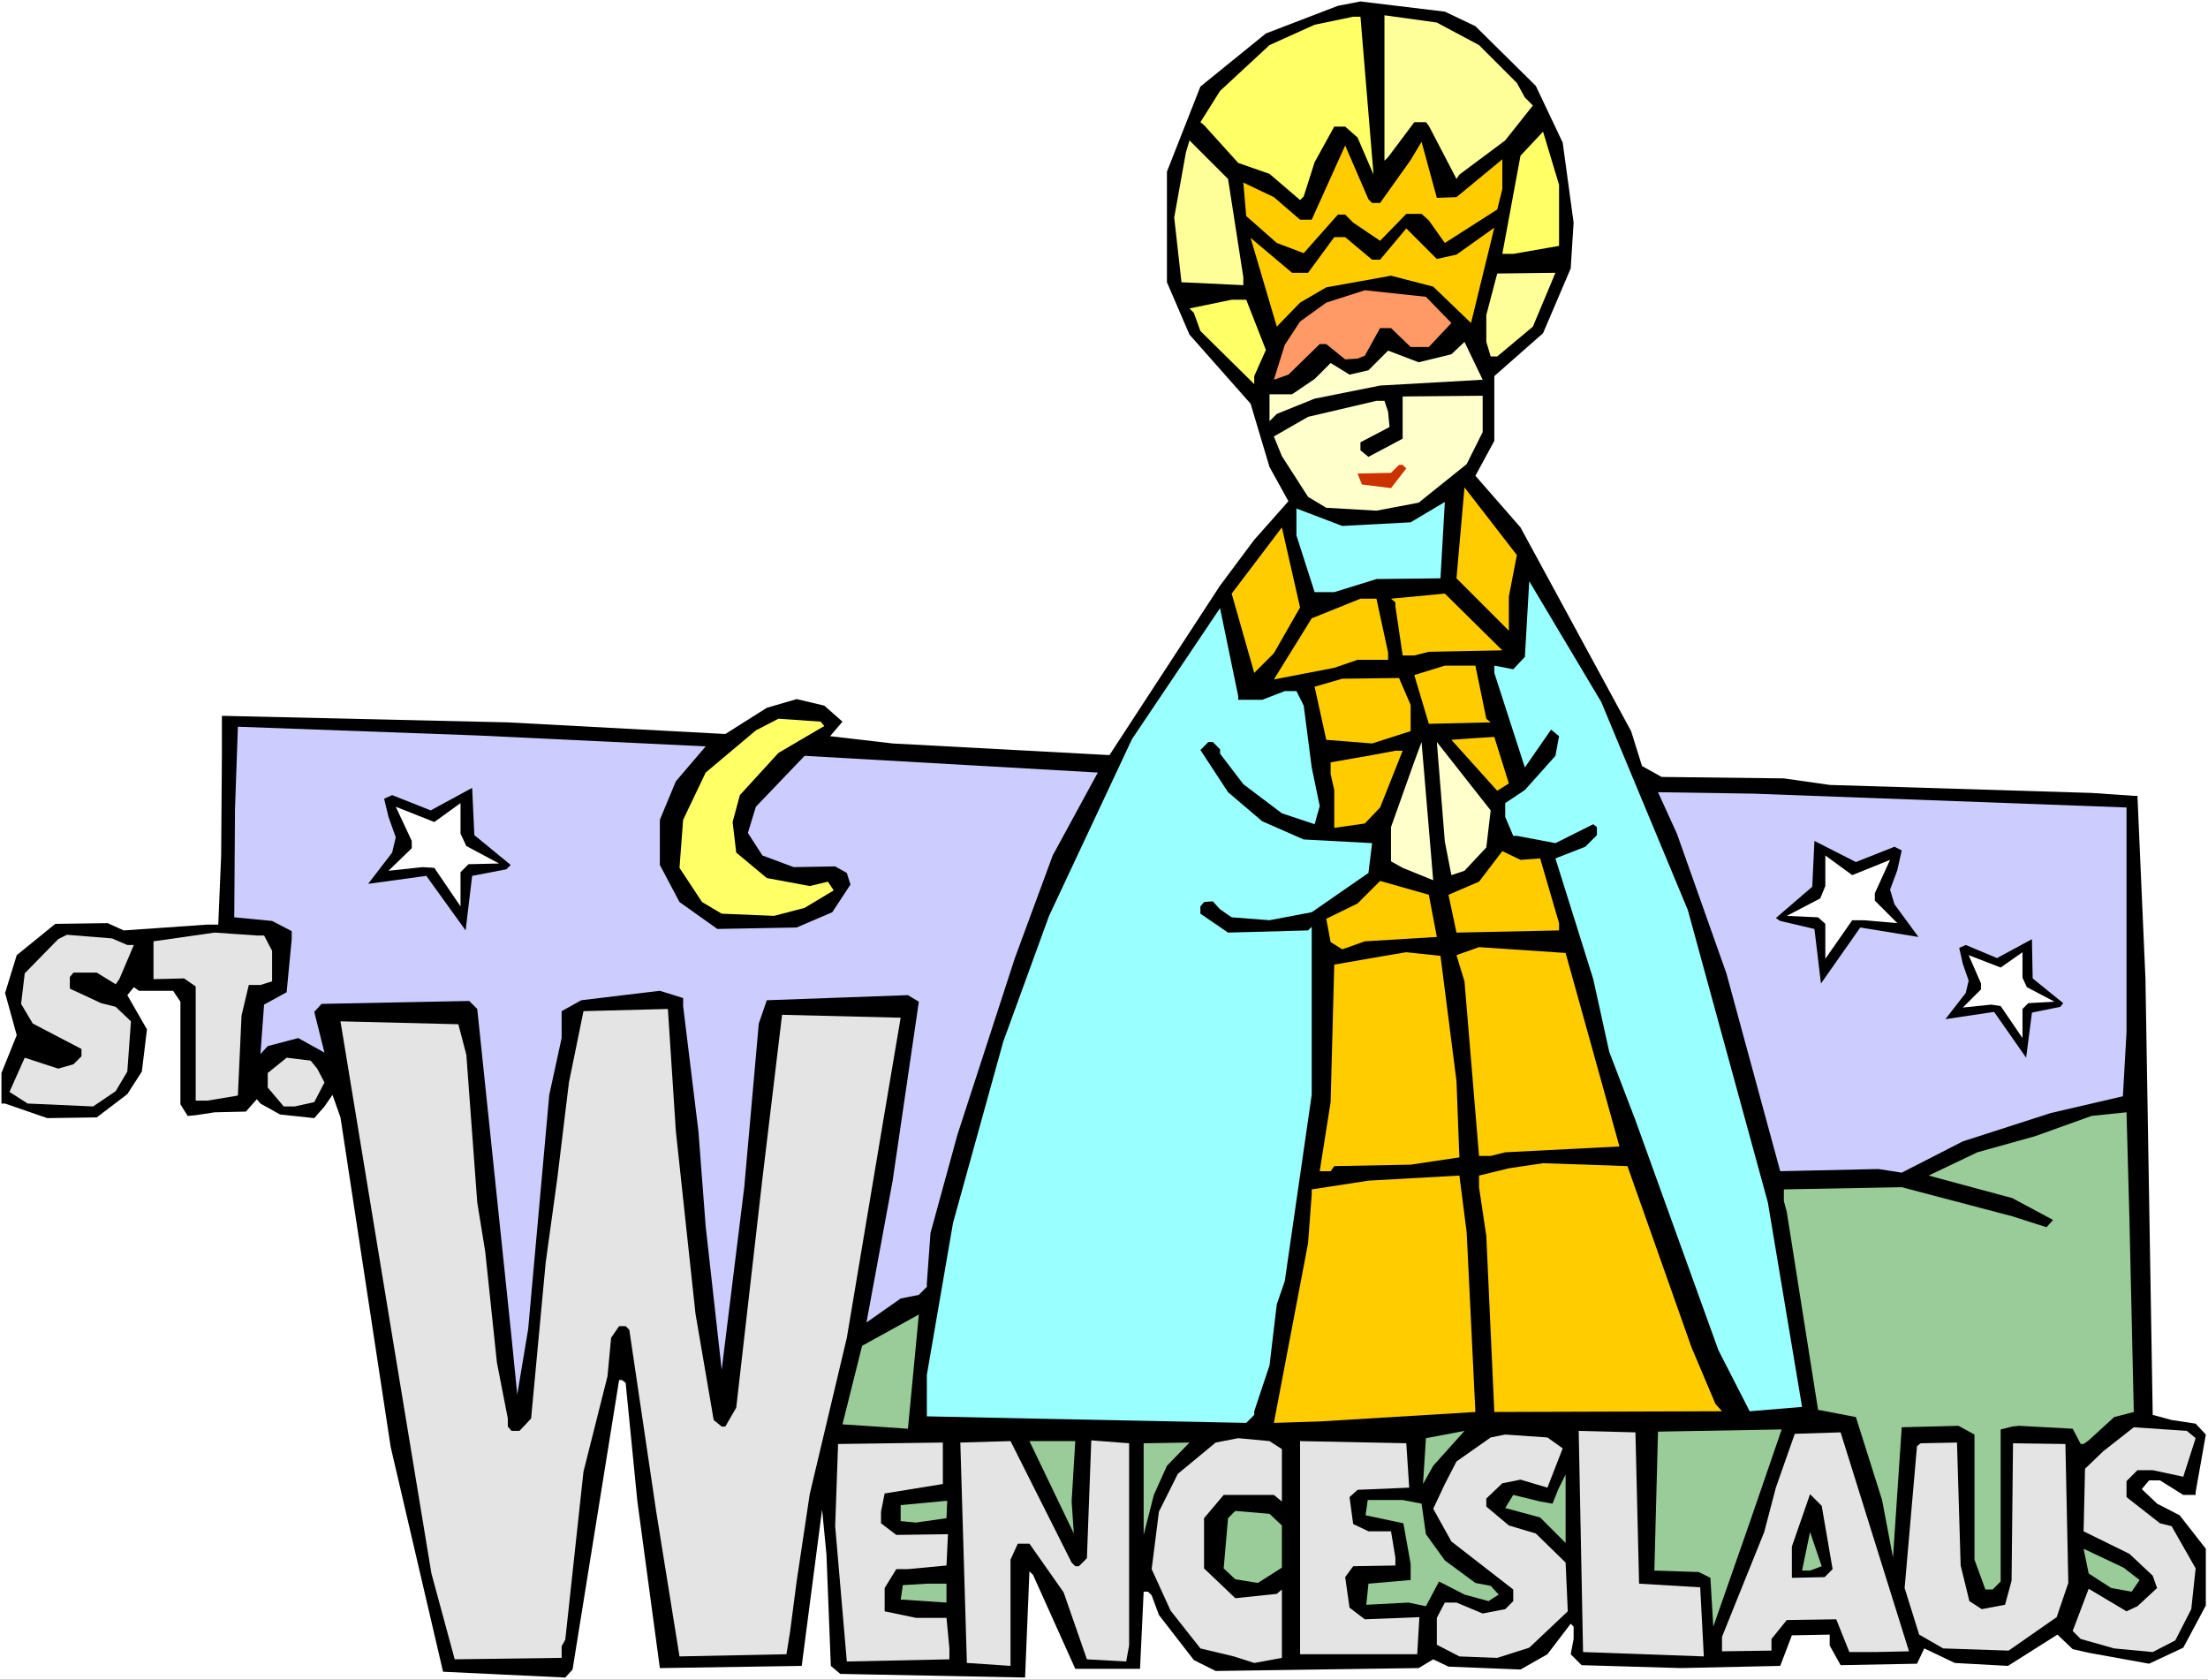
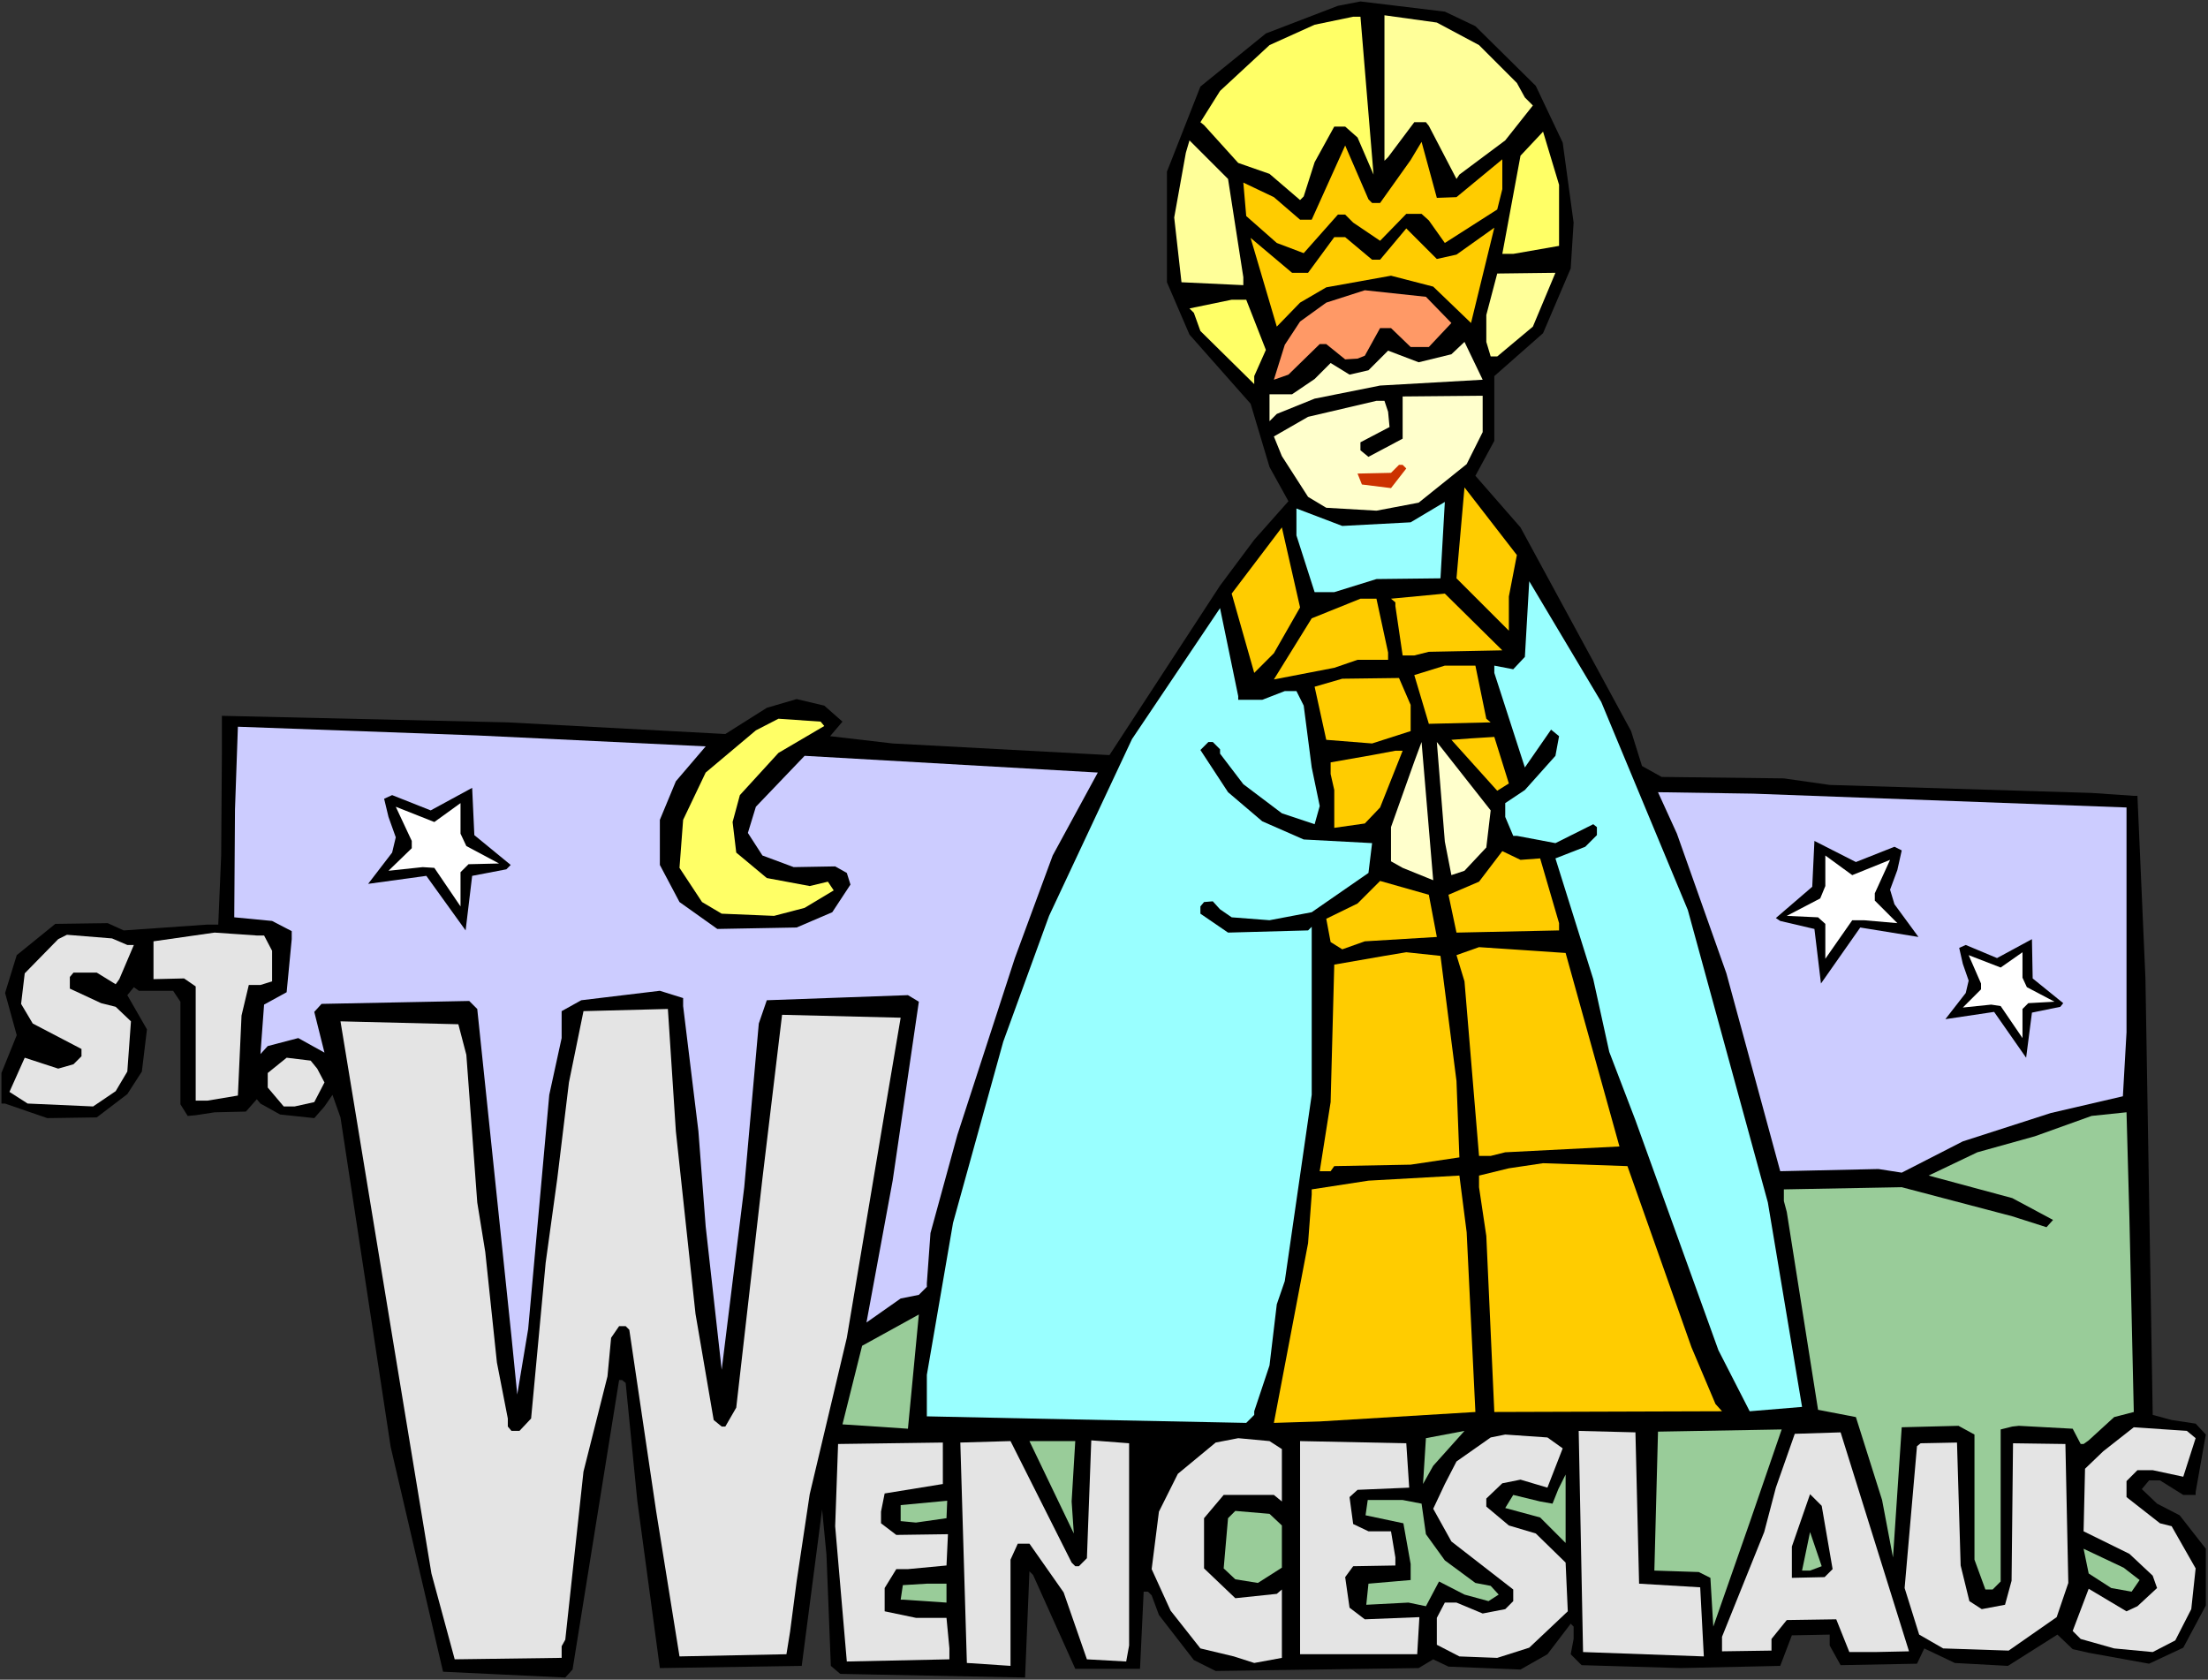
<svg xmlns="http://www.w3.org/2000/svg" xmlns:ns1="http://sodipodi.sourceforge.net/DTD/sodipodi-0.dtd" xmlns:ns2="http://www.inkscape.org/namespaces/inkscape" version="1.0" width="129.766mm" height="98.708mm" id="svg69" ns1:docname="Wenceslaus.wmf">
  <rect width="100%" height="100%" fill="#333333" stroke="none" />
  <ns1:namedview id="namedview69" pagecolor="#ffffff" bordercolor="#000000" borderopacity="0.25" ns2:showpageshadow="2" ns2:pageopacity="0.0" ns2:pagecheckerboard="0" ns2:deskcolor="#d1d1d1" ns2:document-units="mm" />
  <defs id="defs1">
    <pattern id="WMFhbasepattern" patternUnits="userSpaceOnUse" width="6" height="6" x="0" y="0" />
  </defs>
-   <path style="fill:#ffffff;fill-opacity:1;fill-rule:evenodd;stroke:none" d="M 0,373.069 H 490.455 V 0 H 0 Z" id="path1" />
  <path style="fill:#000000;fill-opacity:1;fill-rule:evenodd;stroke:none" d="m 327.724,5.817 13.413,13.249 5.979,12.603 2.424,17.773 -0.646,10.179 -6.141,14.38 -10.827,9.533 v 14.38 l -4.202,7.755 10.019,11.472 24.563,45.24 2.424,7.755 4.363,2.424 27.149,0.323 10.181,1.454 58.176,1.777 9.373,0.646 h 0.808 l 1.778,40.555 1.616,96.943 4.202,1.131 5.333,0.808 2.262,2.424 -2.262,12.764 v 0.646 h -2.747 l -5.171,-3.231 h -2.424 l -1.616,1.939 3.394,3.231 5.01,2.585 5.818,7.432 v 12.603 l -5.01,9.371 -7.595,3.555 -13.413,-2.424 -3.555,-0.808 -3.394,-3.231 -10.989,6.948 -11.797,-0.646 -6.787,-3.231 -1.616,3.393 -16.968,0.323 -2.424,-4.362 v -2.424 l -8.403,0.162 -2.586,6.786 -22.139,0.485 -21.978,-0.646 -2.424,-2.424 0.646,-3.393 v -2.747 l -0.646,-0.646 -5.171,6.786 -5.979,3.393 -15.998,-0.646 -3.394,-1.616 -3.232,1.939 -45.086,0.646 -4.848,-2.424 -7.757,-10.017 -1.616,-4.362 -0.808,-0.808 h -0.97 l -0.808,17.127 h -14.382 l -9.373,-20.843 -0.808,-0.808 -0.97,23.589 -41.046,-0.808 -2.101,-1.777 -0.97,-24.72 -0.97,-10.017 -4.525,34.738 -31.512,0.485 -5.01,-37.162 -2.586,-26.175 -0.808,-0.646 h -0.646 l -10.342,64.306 -1.616,1.777 -27.149,-1.293 -11.635,-49.926 -11.15,-73.192 -1.778,-5.009 -1.778,2.585 -2.262,2.585 -7.595,-0.808 -4.363,-2.424 -0.808,-0.969 -2.424,2.747 -6.949,0.162 -4.202,0.646 -1.778,0.162 -1.616,-2.585 v -22.782 l -1.616,-2.424 h -7.595 l -1.131,-0.808 -1.454,1.777 4.363,7.594 -1.131,9.371 -3.232,5.009 -6.787,5.17 -10.989,0.162 -9.373,-3.231 H 0.323 v -6.786 l 3.394,-8.402 -2.586,-9.371 2.586,-8.402 8.565,-6.948 11.635,-0.162 3.555,1.616 18.584,-1.293 h 2.424 l 0.646,-15.349 0.162,-22.62 v -8.402 l 63.509,1.454 48.318,2.585 9.211,-5.817 6.626,-1.939 6.141,1.454 4.04,3.555 -2.747,3.231 13.898,1.616 48.157,2.585 24.563,-37.646 7.595,-10.179 7.595,-8.563 -4.202,-7.594 -4.202,-14.057 -13.574,-15.349 -5.01,-11.633 V 38.131 l 7.434,-18.904 14.544,-11.795 15.998,-6.14 5.01,-0.969 18.746,2.262 z" id="path2" />
  <path style="fill:#ffff66;fill-opacity:1;fill-rule:evenodd;stroke:none" d="m 305.1,38.777 -3.555,-8.24 -2.747,-2.424 h -2.424 l -4.363,7.917 -2.424,7.594 -0.808,0.808 -6.787,-5.817 -6.949,-2.424 -7.595,-8.402 -0.808,-0.646 4.363,-6.948 10.989,-10.179 10.019,-4.524 8.565,-1.777 h 1.616 z" id="path3" />
  <path style="fill:#ffff99;fill-opacity:1;fill-rule:evenodd;stroke:none" d="m 328.532,10.017 8.403,8.402 1.778,3.231 1.778,1.777 -6.141,7.755 -10.181,7.594 -0.646,0.969 -6.141,-11.795 -0.646,-0.808 h -2.586 l -5.818,7.755 -0.808,0.808 V 3.393 l 11.635,1.616 z" id="path4" />
  <path style="fill:#ffff66;fill-opacity:1;fill-rule:evenodd;stroke:none" d="m 346.308,54.611 -10.181,1.777 h -2.424 l 4.04,-21.812 5.01,-5.332 3.555,11.795 z" id="path5" />
  <path style="fill:#ffff99;fill-opacity:1;fill-rule:evenodd;stroke:none" d="m 276.174,61.559 v 1.777 l -13.736,-0.646 -1.616,-14.38 2.586,-14.38 0.808,-2.747 8.565,8.563 z" id="path6" />
  <path style="fill:#ffcc00;fill-opacity:1;fill-rule:evenodd;stroke:none" d="m 323.523,43.786 10.181,-8.402 v 6.624 l -1.131,4.524 -11.635,7.432 -3.555,-5.009 -1.616,-1.454 h -3.394 l -5.818,5.978 -5.979,-4.039 -1.778,-1.777 h -1.616 l -7.595,8.563 -5.979,-2.262 -6.787,-5.978 -0.646,-7.432 6.787,3.231 5.818,5.009 h 2.586 l 7.434,-16.48 5.171,11.956 0.808,0.808 h 1.778 l 6.787,-9.533 2.424,-4.039 3.394,12.441 z" id="path7" />
  <path style="fill:#ffcc00;fill-opacity:1;fill-rule:evenodd;stroke:none" d="m 323.523,56.55 8.403,-5.978 -5.171,21.166 -8.403,-8.079 -9.373,-2.424 -14.382,2.585 -5.818,3.393 -5.171,5.332 -5.818,-19.712 9.211,7.755 h 3.555 l 5.818,-7.917 h 2.424 l 5.979,5.009 h 1.778 l 5.818,-6.948 6.787,6.786 z" id="path8" />
  <path style="fill:#ffff99;fill-opacity:1;fill-rule:evenodd;stroke:none" d="m 340.491,72.546 -7.918,6.624 h -1.454 l -0.97,-3.231 v -5.978 l 2.424,-9.21 12.928,-0.162 z" id="path9" />
  <path style="fill:#ff9966;fill-opacity:1;fill-rule:evenodd;stroke:none" d="m 322.392,71.738 -5.01,5.332 h -4.04 l -4.363,-4.201 h -2.424 l -3.394,6.14 -1.616,0.646 -2.747,0.162 -4.202,-3.393 h -1.454 l -6.949,6.786 -3.232,1.131 2.424,-7.755 3.394,-5.17 5.818,-4.201 8.565,-2.747 13.574,1.454 z" id="path10" />
  <path style="fill:#ffff66;fill-opacity:1;fill-rule:evenodd;stroke:none" d="m 281.184,77.716 -2.586,5.817 v 1.777 l -11.958,-11.795 -1.454,-4.039 -0.97,-0.969 9.373,-1.939 h 3.232 z" id="path11" />
  <path style="fill:#ffffcc;fill-opacity:1;fill-rule:evenodd;stroke:none" d="m 306.555,85.633 -14.544,2.908 -8.403,3.393 -1.616,1.616 V 87.572 h 5.01 l 5.01,-3.393 3.555,-3.555 4.202,2.585 4.202,-0.969 4.363,-4.362 6.787,2.585 7.272,-1.777 2.909,-2.747 4.04,8.402 z" id="path12" />
  <path style="fill:#ffffcc;fill-opacity:1;fill-rule:evenodd;stroke:none" d="m 329.34,95.974 -3.555,7.109 -10.666,8.563 -9.373,1.777 -11.15,-0.646 -4.04,-2.424 -5.818,-9.048 -1.778,-4.362 7.595,-4.362 15.19,-3.555 h 1.778 l 0.808,2.424 0.323,3.393 -6.464,3.393 v 1.777 l 1.778,1.454 7.595,-4.039 v -9.371 l 17.776,-0.162 z" id="path13" />
  <path style="fill:#cc3200;fill-opacity:1;fill-rule:evenodd;stroke:none" d="m 312.372,104.052 -3.394,4.362 -6.464,-0.808 -0.97,-2.424 7.434,-0.162 1.778,-1.777 h 0.808 z" id="path14" />
  <path style="fill:#ffcc00;fill-opacity:1;fill-rule:evenodd;stroke:none" d="m 335.158,132.489 v 7.594 l -11.635,-11.633 1.778,-20.196 11.635,15.026 z" id="path15" />
  <path style="fill:#99ffff;fill-opacity:1;fill-rule:evenodd;stroke:none" d="m 305.747,128.611 -9.373,2.908 h -4.363 l -4.04,-12.603 v -5.978 l 10.181,3.878 15.19,-0.808 7.595,-4.524 -0.97,16.965 z" id="path16" />
  <path style="fill:#ffcc00;fill-opacity:1;fill-rule:evenodd;stroke:none" d="m 282.961,145.091 -4.363,4.362 -5.01,-17.611 11.15,-14.703 4.04,17.773 z" id="path17" />
  <path style="fill:#99ffff;fill-opacity:1;fill-rule:evenodd;stroke:none" d="m 374.912,202.126 17.776,64.952 7.595,45.402 -11.635,0.969 -6.949,-13.572 -18.422,-51.057 -5.818,-15.188 -3.555,-16.157 -8.403,-26.821 6.626,-2.585 2.586,-2.585 v -1.777 l -0.808,-0.646 -8.403,4.201 -8.565,-1.616 h -0.808 l -1.778,-4.201 v -3.07 l 4.363,-2.908 6.787,-7.594 0.808,-4.362 -1.778,-1.454 -5.818,8.402 -6.787,-21.004 v -1.616 l 4.202,0.808 2.586,-2.747 0.97,-16.803 15.998,26.821 z" id="path18" />
  <path style="fill:#ffcc00;fill-opacity:1;fill-rule:evenodd;stroke:none" d="m 317.382,144.768 -3.232,0.808 h -2.586 l -1.616,-10.987 v -0.808 l -0.97,-0.808 11.958,-1.131 12.766,12.603 z" id="path19" />
  <path style="fill:#ffcc00;fill-opacity:1;fill-rule:evenodd;stroke:none" d="m 308.332,144.93 v 1.616 h -6.787 l -5.171,1.777 -13.413,2.585 8.403,-13.572 10.827,-4.362 h 3.555 z" id="path20" />
  <path style="fill:#99ffff;fill-opacity:1;fill-rule:evenodd;stroke:none" d="m 275.043,155.432 h 5.333 l 5.01,-1.939 h 2.586 l 1.616,3.231 1.778,13.734 1.778,8.563 -1.131,4.039 -7.272,-2.424 -8.565,-6.463 -5.171,-6.786 v -0.969 l -1.616,-1.616 h -0.97 l -1.778,1.777 6.141,9.371 7.595,6.463 9.211,4.039 15.19,0.808 -0.808,6.624 -12.605,8.725 -9.373,1.777 -8.403,-0.646 -2.586,-1.777 -1.616,-1.777 -1.939,0.162 -0.808,0.969 v 1.616 l 6.141,4.201 17.776,-0.485 0.808,-0.808 v 37.323 l -5.979,41.362 -1.778,5.17 -1.616,13.572 -3.394,10.179 v 0.808 l -1.778,1.777 -48.157,-0.969 -22.786,-0.485 v -9.21 l 5.818,-33.769 11.15,-40.231 10.181,-27.952 18.422,-39.262 19.554,-29.083 4.04,19.55 z" id="path21" />
  <path style="fill:#ffcc00;fill-opacity:1;fill-rule:evenodd;stroke:none" d="m 330.148,159.633 0.97,0.808 -13.736,0.323 -3.232,-10.825 6.787,-2.1 h 6.787 z" id="path22" />
  <path style="fill:#ffcc00;fill-opacity:1;fill-rule:evenodd;stroke:none" d="m 313.342,156.563 v 5.817 l -8.565,2.747 -10.181,-0.808 -2.586,-11.795 6.141,-1.777 12.605,-0.162 z" id="path23" />
  <path style="fill:#ccccff;fill-opacity:1;fill-rule:evenodd;stroke:none" d="m 156.752,165.773 -6.626,7.755 -3.555,8.563 v 10.017 l 4.363,8.24 8.403,5.978 17.614,-0.323 7.918,-3.393 4.04,-6.14 -0.808,-2.585 -2.586,-1.454 -9.211,0.162 -6.949,-2.585 -3.232,-5.009 1.778,-5.817 10.827,-11.31 65.125,3.716 -10.019,18.419 -8.403,22.782 -12.766,39.262 -5.979,21.812 -0.808,11.148 v 0.808 l -1.778,1.777 -4.04,0.808 -7.595,5.332 5.818,-31.506 5.818,-39.747 -2.424,-1.454 -31.35,1.131 -1.778,5.17 -3.232,36.354 -5.01,40.555 -3.555,-31.83 -1.616,-21.166 -3.394,-27.79 v -1.777 l -5.171,-1.616 -17.453,2.1 -4.363,2.424 v 5.978 l -2.747,12.603 -4.686,52.026 -2.424,14.541 -1.293,-12.926 -7.595,-72.707 -1.778,-1.777 -32.805,0.646 -1.616,1.777 2.262,9.048 -5.818,-3.231 -6.787,1.777 -1.616,1.777 0.808,-10.987 5.01,-2.747 1.131,-11.795 v -1.777 l -4.363,-2.262 -8.403,-0.808 0.162,-23.913 0.646,-18.419 53.166,1.939 z" id="path24" />
  <path style="fill:#ffff66;fill-opacity:1;fill-rule:evenodd;stroke:none" d="m 183.093,161.249 -10.181,5.978 -8.565,9.371 -1.616,5.978 0.808,6.786 6.787,5.655 9.534,1.777 4.04,-0.969 1.293,1.939 -6.464,3.878 -6.787,1.777 -11.635,-0.485 -4.363,-2.585 -5.01,-7.594 0.808,-10.664 5.01,-10.502 11.15,-9.371 5.01,-2.585 9.373,0.646 z" id="path25" />
  <path style="fill:#ffcc00;fill-opacity:1;fill-rule:evenodd;stroke:none" d="m 335.158,174.013 -2.586,1.616 -10.181,-11.31 4.363,-0.323 5.171,-0.323 z" id="path26" />
  <path style="fill:#ffffcc;fill-opacity:1;fill-rule:evenodd;stroke:none" d="m 331.118,179.991 -0.97,8.24 -4.848,5.17 -2.909,0.969 -1.454,-7.432 -1.778,-22.135 z" id="path27" />
  <path style="fill:#ffcc00;fill-opacity:1;fill-rule:evenodd;stroke:none" d="m 306.555,179.345 -3.394,3.555 -6.787,0.969 v -8.402 l -0.808,-3.555 v -2.585 l 9.211,-1.616 5.171,-0.969 h 1.616 z" id="path28" />
  <path style="fill:#ffffcc;fill-opacity:1;fill-rule:evenodd;stroke:none" d="m 311.564,192.755 -2.586,-1.454 v -7.594 l 5.171,-14.541 1.616,-4.362 2.586,30.699 z" id="path29" />
  <path style="fill:#ccccff;fill-opacity:1;fill-rule:evenodd;stroke:none" d="m 472.356,179.345 v 49.926 l -0.808,14.218 -15.998,3.716 -19.554,6.301 -13.574,6.948 -5.171,-0.808 -21.816,0.485 -11.958,-43.948 -10.989,-31.022 -4.202,-9.21 21.17,0.323 z" id="path30" />
  <path style="fill:#ffcc00;fill-opacity:1;fill-rule:evenodd;stroke:none" d="m 342.107,190.655 4.202,14.38 v 1.616 l -22.786,0.485 -1.778,-8.402 6.787,-2.908 5.171,-6.786 4.04,1.939 z" id="path31" />
  <path style="fill:#ffcc00;fill-opacity:1;fill-rule:evenodd;stroke:none" d="m 319.16,208.104 -15.998,0.969 -5.01,1.777 -2.586,-1.616 -0.97,-5.17 6.949,-3.393 5.01,-5.009 10.827,3.07 z" id="path32" />
  <path style="fill:#000000;fill-opacity:1;fill-rule:evenodd;stroke:none" d="m 420.806,188.07 1.616,0.808 -0.97,4.362 -1.616,4.362 0.97,3.231 5.333,7.271 -12.928,-2.1 -8.726,12.441 -1.454,-12.118 -7.595,-1.777 -0.97,-0.646 8.08,-6.948 0.485,-10.179 9.211,4.686 z" id="path33" />
  <path style="fill:#ffffff;fill-opacity:1;fill-rule:evenodd;stroke:none" d="m 419.836,190.978 -3.394,7.432 v 1.616 l 5.01,5.009 -7.434,-0.646 h -2.586 l -5.979,8.563 v -7.755 l -1.616,-1.454 -6.949,-0.323 7.434,-3.878 1.131,-2.747 v -6.786 l 5.979,4.362 z" id="path34" />
  <path style="fill:#000000;fill-opacity:1;fill-rule:evenodd;stroke:none" d="m 436.643,209.882 -1.454,0.646 0.808,3.555 1.293,3.716 -0.646,2.747 -4.525,5.817 10.827,-1.616 7.11,10.179 1.293,-10.017 6.302,-1.293 0.646,-0.808 -6.787,-5.493 -0.162,-8.725 -7.757,4.201 z" id="path35" />
  <path style="fill:#ffffff;fill-opacity:1;fill-rule:evenodd;stroke:none" d="m 437.289,212.144 2.747,6.301 v 1.293 l -4.04,4.039 6.302,-0.646 2.101,0.323 4.848,7.109 v -6.463 l 1.293,-1.293 5.818,-0.323 -6.141,-3.231 -0.97,-2.1 v -5.655 l -4.848,3.393 z" id="path36" />
  <path style="fill:#000000;fill-opacity:1;fill-rule:evenodd;stroke:none" d="m 87.102,176.598 -1.778,0.808 0.97,4.039 1.616,4.524 -0.808,3.393 -5.333,6.948 12.928,-1.777 8.726,12.118 1.454,-12.118 7.595,-1.454 0.97,-0.969 -8.08,-6.624 -0.485,-10.502 -9.211,5.009 z" id="path37" />
  <path style="fill:#ffffff;fill-opacity:1;fill-rule:evenodd;stroke:none" d="m 87.91,179.183 3.555,7.594 v 1.616 l -5.171,5.009 7.595,-0.808 2.586,0.162 5.818,8.563 v -7.594 l 1.778,-1.777 6.787,-0.162 -7.272,-3.878 -1.293,-2.747 v -6.786 l -5.818,4.201 z" id="path38" />
  <path style="fill:#e4e4e4;fill-opacity:1;fill-rule:evenodd;stroke:none" d="m 28.28,209.882 h 1.454 l -3.232,7.594 -0.808,1.131 -4.202,-2.585 h -5.171 l -0.808,0.969 v 2.585 l 6.949,3.231 3.232,0.808 3.394,3.231 -0.808,11.148 -2.586,4.362 -5.01,3.393 -14.544,-0.646 -4.04,-2.585 3.394,-7.594 7.434,2.424 3.394,-0.969 1.778,-1.777 v -1.616 l -10.827,-5.655 -2.586,-4.362 0.808,-6.786 7.434,-7.594 1.939,-0.969 10.019,0.808 z" id="path39" />
  <path style="fill:#e4e4e4;fill-opacity:1;fill-rule:evenodd;stroke:none" d="m 58.661,207.781 1.778,3.393 v 6.786 l -2.586,0.808 h -2.586 l -1.616,6.786 -0.808,17.773 -6.787,1.131 h -2.586 v -25.367 l -2.586,-1.777 -6.787,0.162 v -8.402 l 13.574,-1.939 9.373,0.646 z" id="path40" />
  <path style="fill:#ffcc00;fill-opacity:1;fill-rule:evenodd;stroke:none" d="m 359.721,254.637 -25.371,1.293 -3.232,0.808 h -2.586 l -3.232,-38.777 -1.778,-5.817 5.01,-1.777 19.23,1.293 z" id="path41" />
  <path style="fill:#ffcc00;fill-opacity:1;fill-rule:evenodd;stroke:none" d="m 323.523,240.096 0.646,16.965 -10.827,1.616 -16.968,0.323 -0.808,1.131 h -2.424 l 2.424,-15.349 0.808,-30.537 11.15,-1.939 4.848,-0.808 7.595,0.808 z" id="path42" />
  <path style="fill:#e4e4e4;fill-opacity:1;fill-rule:evenodd;stroke:none" d="m 150.126,251.244 4.363,40.555 4.04,23.589 1.778,1.454 h 0.808 l 2.424,-4.201 5.818,-50.895 4.363,-36.354 26.341,0.646 -3.555,21.004 -8.403,50.087 -8.242,34.738 -2.909,19.389 -1.454,11.148 -0.808,5.009 -23.755,0.485 -5.171,-32.153 -5.979,-40.393 -0.808,-0.808 h -1.454 l -1.778,2.585 -0.808,8.563 -5.333,21.166 -4.04,37.323 -0.808,1.454 v 2.585 l -23.755,0.323 -5.171,-19.065 -8.242,-49.926 -11.958,-72.707 26.179,0.646 1.778,6.786 2.424,32.799 1.778,10.987 2.586,24.559 2.424,12.441 v 1.777 l 0.808,0.969 h 1.778 l 2.586,-2.747 3.232,-34.576 2.586,-18.742 2.586,-21.327 3.232,-15.834 18.746,-0.485 z" id="path43" />
  <path style="fill:#e4e4e4;fill-opacity:1;fill-rule:evenodd;stroke:none" d="m 70.458,237.349 1.616,3.07 -2.262,4.362 -4.363,0.969 h -2.424 l -3.555,-4.201 v -3.231 l 4.202,-3.393 5.333,0.646 z" id="path44" />
  <path style="fill:#99cc99;fill-opacity:1;fill-rule:evenodd;stroke:none" d="m 473.972,313.611 -4.363,1.131 -5.656,5.17 -1.131,0.808 h -0.646 l -1.778,-3.393 -11.958,-0.646 -1.454,0.162 -2.586,0.646 v 33.769 l -1.778,1.777 h -1.616 l -2.424,-6.624 v -27.79 l -3.555,-1.939 -12.605,0.323 -1.939,28.921 -2.424,-12.764 -5.818,-18.419 -8.403,-1.616 -6.949,-43.948 -0.646,-2.424 v -2.585 l 26.179,-0.485 24.563,6.463 7.595,2.424 1.454,-1.616 -9.05,-4.847 -18.584,-5.009 10.827,-5.17 12.766,-3.555 12.605,-4.524 7.757,-0.808 0.646,23.589 z" id="path45" />
  <path style="fill:#ffcc00;fill-opacity:1;fill-rule:evenodd;stroke:none" d="m 375.72,299.231 5.333,12.603 1.454,1.616 -50.581,0.162 -1.778,-39.1 -1.616,-10.825 v -2.585 l 6.626,-1.616 7.595,-1.131 18.746,0.646 z" id="path46" />
  <path style="fill:#ffcc00;fill-opacity:1;fill-rule:evenodd;stroke:none" d="m 327.724,313.611 -34.582,2.1 -10.181,0.323 7.595,-39.908 0.808,-10.825 v -1.131 l 12.605,-1.939 20.2,-1.131 1.616,12.603 z" id="path47" />
  <path style="fill:#99cc99;fill-opacity:1;fill-rule:evenodd;stroke:none" d="m 187.133,316.358 4.363,-17.45 12.605,-6.948 -2.424,25.367 z" id="path48" />
  <path style="fill:#99cc99;fill-opacity:1;fill-rule:evenodd;stroke:none" d="m 316.089,329.606 0.646,-10.179 8.565,-1.616 -6.949,7.755 z" id="path49" />
  <path style="fill:#e4e4e4;fill-opacity:1;fill-rule:evenodd;stroke:none" d="m 209.433,329.606 -12.928,2.1 -0.808,4.039 v 2.585 l 3.394,2.585 11.474,-0.162 -0.323,6.948 -8.565,0.808 h -2.586 l -2.586,4.201 v 5.17 l 6.949,1.454 h 6.787 l 0.646,6.786 v 2.424 l -22.786,0.485 -2.586,-30.052 0.646,-18.258 23.27,-0.323 z" id="path50" />
  <path style="fill:#e4e4e4;fill-opacity:1;fill-rule:evenodd;stroke:none" d="m 238.037,347.056 0.808,0.808 h 0.808 l 1.778,-1.777 0.97,-26.175 8.403,0.646 v 44.917 l -0.646,3.555 -8.726,-0.485 -5.171,-14.865 -7.595,-10.825 h -2.586 l -1.616,3.555 v 23.589 l -9.696,-0.646 -1.454,-48.956 11.15,-0.323 z" id="path51" />
  <path style="fill:#99cc99;fill-opacity:1;fill-rule:evenodd;stroke:none" d="m 238.037,333.484 0.485,7.109 -9.858,-20.52 h 10.181 z" id="path52" />
  <path style="fill:#e4e4e4;fill-opacity:1;fill-rule:evenodd;stroke:none" d="m 284.739,321.851 v 11.633 l -1.778,-1.454 h -11.15 l -4.363,5.17 v 11.148 l 6.949,6.624 9.211,-0.969 1.131,-0.969 v 15.188 l -6.141,1.131 -4.525,-1.454 -7.434,-1.777 -6.626,-8.402 -4.202,-9.21 1.616,-12.764 4.202,-8.402 8.403,-6.948 5.01,-0.969 6.949,0.646 z" id="path53" />
  <path style="fill:#e4e4e4;fill-opacity:1;fill-rule:evenodd;stroke:none" d="m 347.116,321.689 -3.394,8.725 -5.979,-1.777 -4.04,0.808 -3.555,3.393 v 1.777 l 5.01,4.201 5.979,1.777 6.626,6.463 0.485,10.825 -8.565,8.079 -7.11,2.262 -8.403,-0.323 -5.01,-2.585 v -5.978 l 1.778,-3.393 h 2.586 l 5.818,2.424 5.01,-0.969 1.778,-1.777 v -2.585 l -13.736,-10.664 -4.04,-7.271 2.586,-5.493 2.586,-5.009 7.595,-5.332 3.232,-0.646 9.373,0.646 z" id="path54" />
  <path style="fill:#e4e4e4;fill-opacity:1;fill-rule:evenodd;stroke:none" d="m 364.084,351.742 13.574,0.808 0.808,15.349 -26.826,-0.969 -0.97,-49.118 12.605,0.323 z" id="path55" />
  <path style="fill:#99cc99;fill-opacity:1;fill-rule:evenodd;stroke:none" d="m 388.648,338.17 -8.08,23.105 -0.646,-10.825 -2.586,-1.293 -9.858,-0.323 0.808,-30.86 27.472,-0.485 z" id="path56" />
-   <path style="fill:#99cc99;fill-opacity:1;fill-rule:evenodd;stroke:none" d="m 259.206,325.567 -2.909,6.463 -2.262,8.886 v -20.358 l 10.181,-0.162 z" id="path57" />
  <path style="fill:#e4e4e4;fill-opacity:1;fill-rule:evenodd;stroke:none" d="m 313.019,330.414 -11.474,0.485 -1.778,1.616 0.808,5.978 3.394,1.616 h 5.01 l 0.97,5.817 v 1.777 l -9.373,0.162 -1.778,2.424 0.97,6.786 3.394,2.585 12.12,-0.485 -0.485,8.24 h -26.018 v -47.341 l 23.594,0.485 z" id="path58" />
  <path style="fill:#e4e4e4;fill-opacity:1;fill-rule:evenodd;stroke:none" d="m 424.038,366.768 -7.595,0.162 h -5.656 l -2.909,-7.271 -10.989,0.162 -3.394,4.201 v 2.585 l -10.989,0.162 v -3.231 l 9.373,-23.266 2.586,-9.856 4.202,-11.956 10.181,-0.323 z" id="path59" />
  <path style="fill:#e4e4e4;fill-opacity:1;fill-rule:evenodd;stroke:none" d="m 487.708,319.427 -2.747,8.563 -6.787,-1.454 h -3.394 l -2.424,2.424 v 3.555 l 7.434,5.817 2.586,0.646 5.333,9.371 -0.97,9.048 -3.555,6.948 -5.01,2.585 -8.565,-0.808 -7.434,-2.1 -1.778,-1.777 3.555,-9.371 8.403,5.009 2.424,-1.131 4.363,-4.039 -0.97,-2.747 -5.171,-4.847 -10.181,-5.009 0.323,-13.895 4.04,-3.878 6.787,-5.332 11.797,0.808 z" id="path60" />
  <path style="fill:#e4e4e4;fill-opacity:1;fill-rule:evenodd;stroke:none" d="m 435.512,347.703 1.939,7.917 2.747,1.777 5.171,-0.969 1.454,-5.332 0.323,-30.537 11.635,0.162 0.646,30.86 -2.586,7.594 -10.666,7.432 -14.544,-0.485 -5.333,-3.07 -3.232,-10.341 2.747,-31.506 0.808,-0.646 8.08,-0.162 z" id="path61" />
  <path style="fill:#99cc99;fill-opacity:1;fill-rule:evenodd;stroke:none" d="m 342.107,337.039 -7.757,-2.1 1.778,-2.908 5.979,1.454 2.747,0.485 1.293,-3.231 1.616,-3.231 v 15.188 z" id="path62" />
  <path style="fill:#99cc99;fill-opacity:1;fill-rule:evenodd;stroke:none" d="m 210.241,337.2 -6.787,0.969 -3.394,-0.323 v -3.555 l 10.342,-0.969 z" id="path63" />
  <path style="fill:#99cc99;fill-opacity:1;fill-rule:evenodd;stroke:none" d="m 316.736,340.755 4.202,5.817 6.787,5.009 3.394,0.646 1.778,1.939 -2.262,1.454 -5.333,-1.454 -5.656,-2.908 -2.909,5.493 -3.878,-0.808 -9.373,0.485 0.485,-4.686 9.373,-0.808 v -3.555 l -1.616,-9.048 -8.403,-1.777 0.485,-3.393 h 7.757 l 4.202,0.808 z" id="path64" />
  <path style="fill:#000000;fill-opacity:1;fill-rule:evenodd;stroke:none" d="m 407.07,348.51 -1.778,1.777 -7.272,0.162 v -6.948 l 4.04,-11.633 2.586,2.585 z" id="path65" />
  <path style="fill:#99cc99;fill-opacity:1;fill-rule:evenodd;stroke:none" d="m 284.739,338.816 v 9.371 l -5.333,3.393 -5.01,-0.808 -2.586,-2.424 0.97,-11.148 1.616,-1.616 7.595,0.646 z" id="path66" />
  <path style="fill:#99cc99;fill-opacity:1;fill-rule:evenodd;stroke:none" d="m 402.06,348.834 h -1.778 l 1.778,-8.563 2.586,7.594 z" id="path67" />
  <path style="fill:#99cc99;fill-opacity:1;fill-rule:evenodd;stroke:none" d="m 475.265,350.934 -1.778,2.585 -4.525,-0.808 -5.01,-3.231 -1.131,-5.493 8.888,4.201 z" id="path68" />
  <path style="fill:#99cc99;fill-opacity:1;fill-rule:evenodd;stroke:none" d="m 210.241,355.943 -9.534,-0.646 h -0.646 l 0.485,-3.231 5.333,-0.323 h 4.363 z" id="path69" />
</svg>